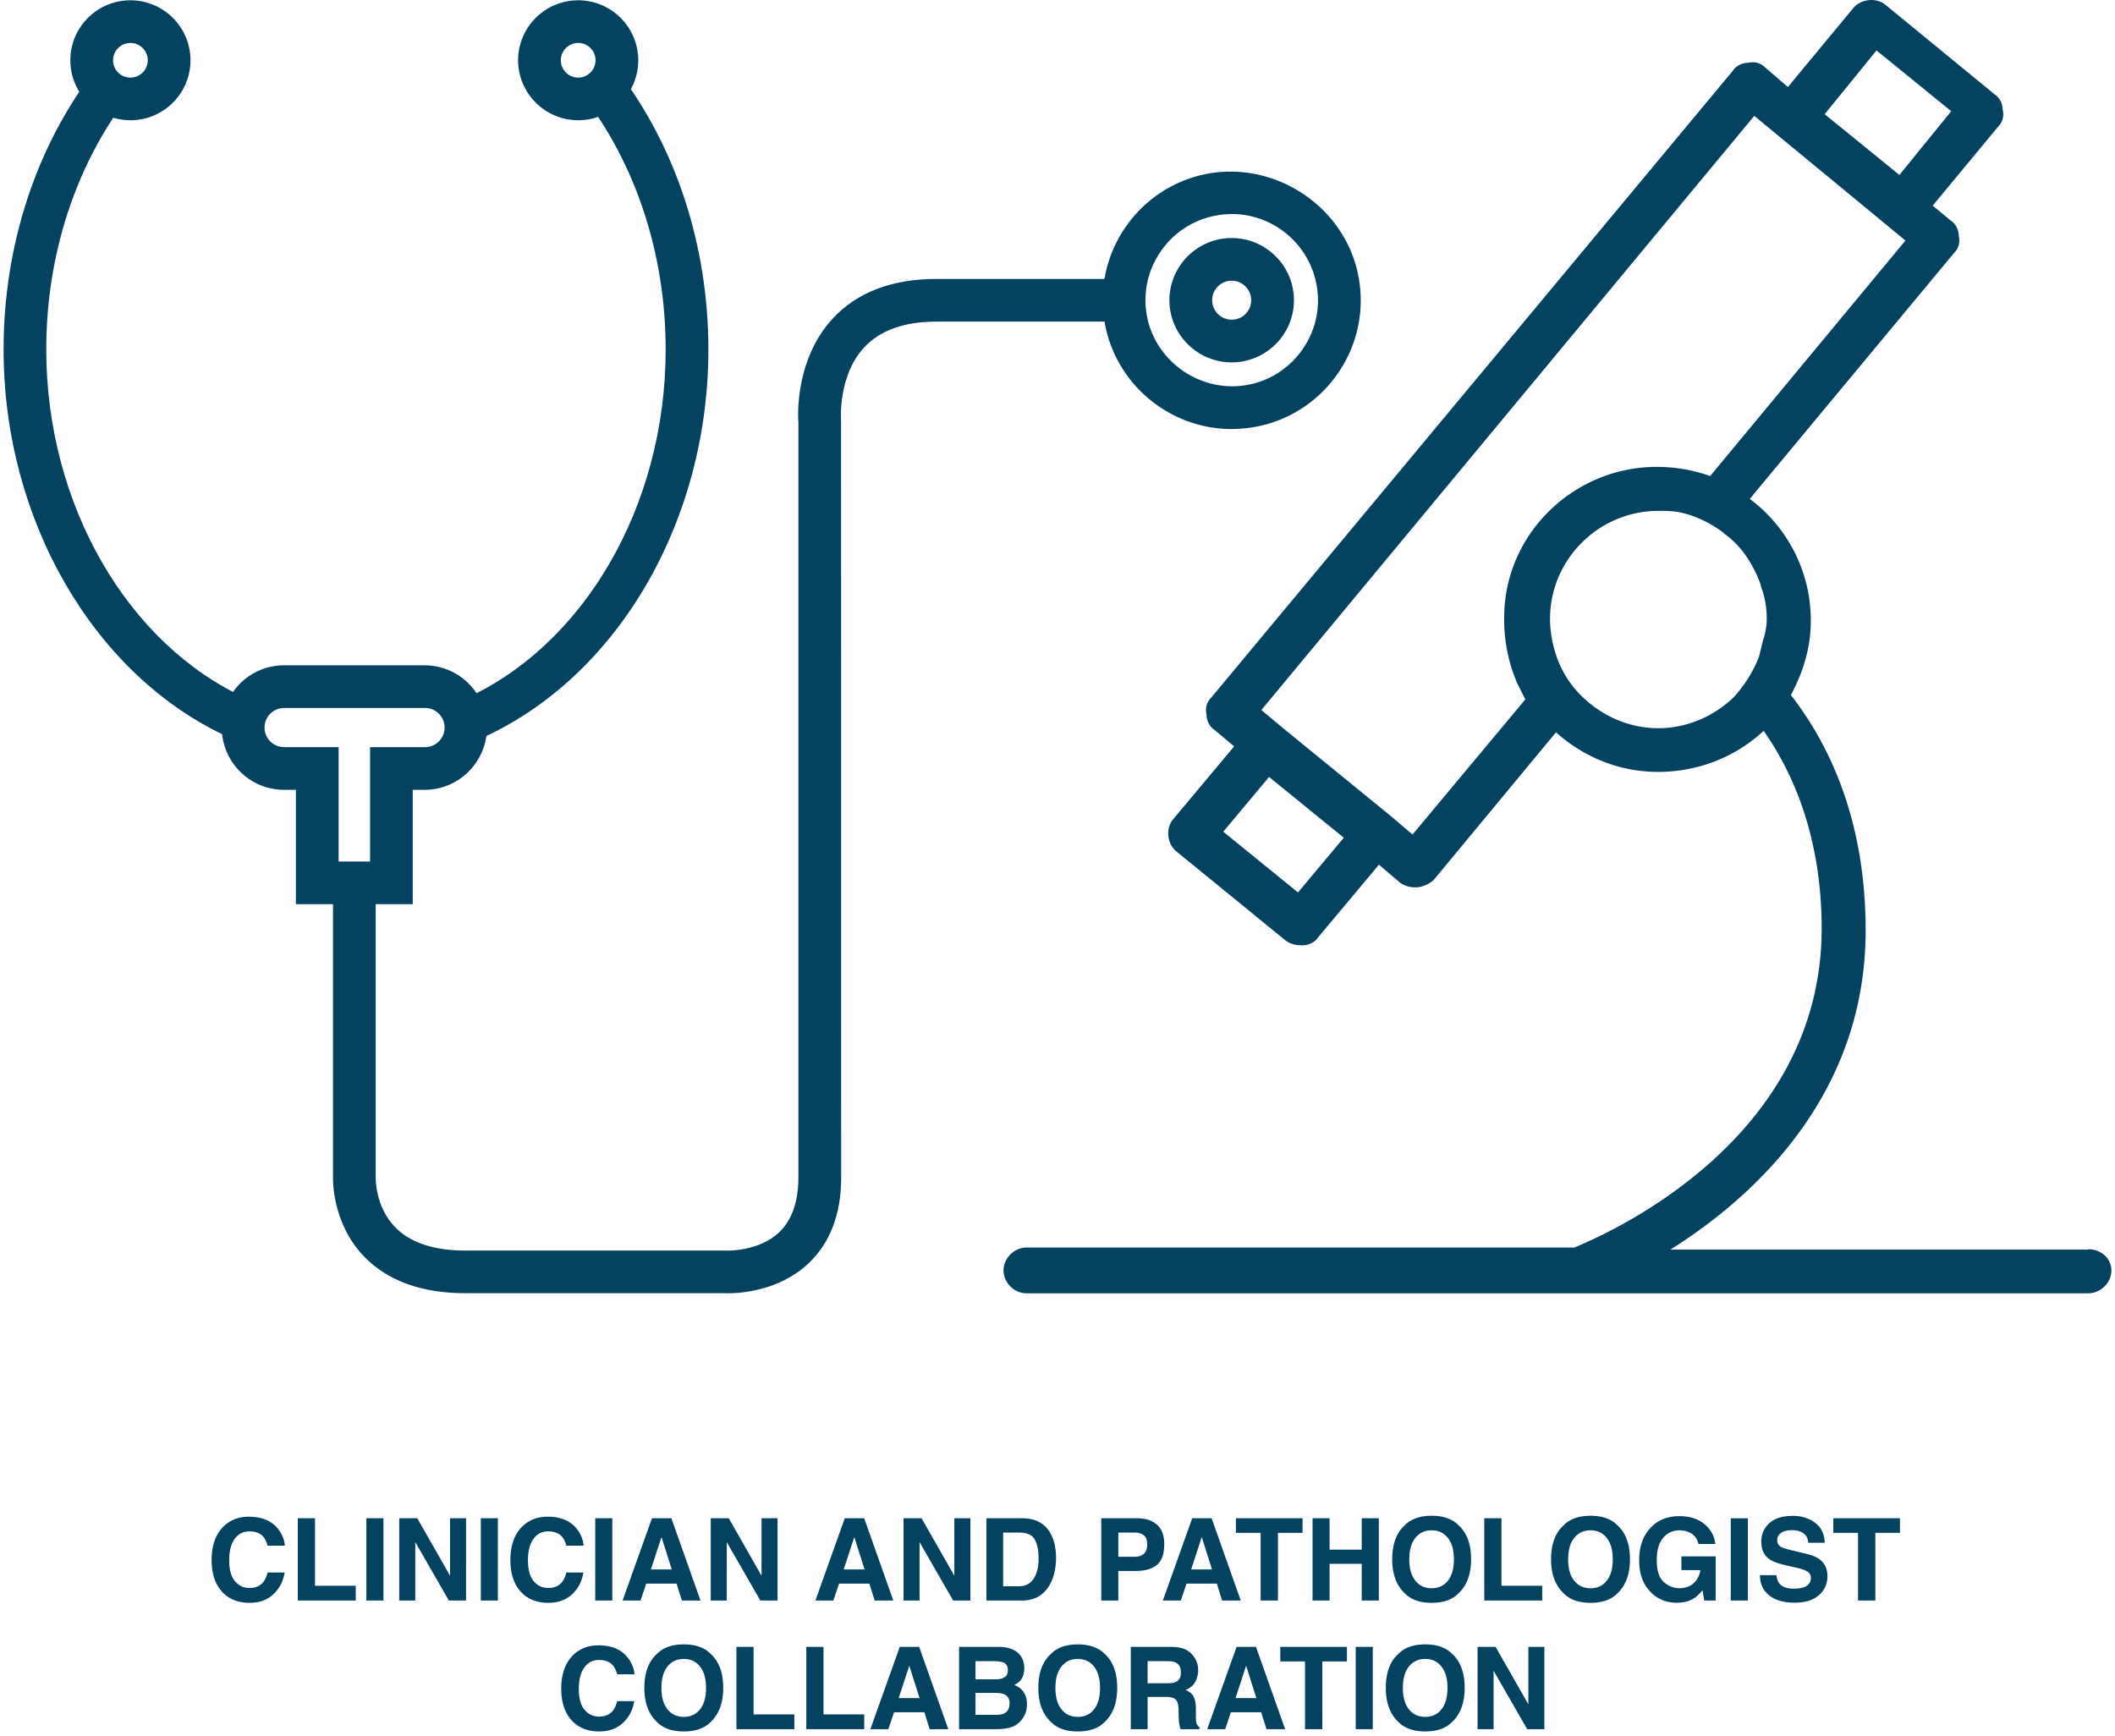
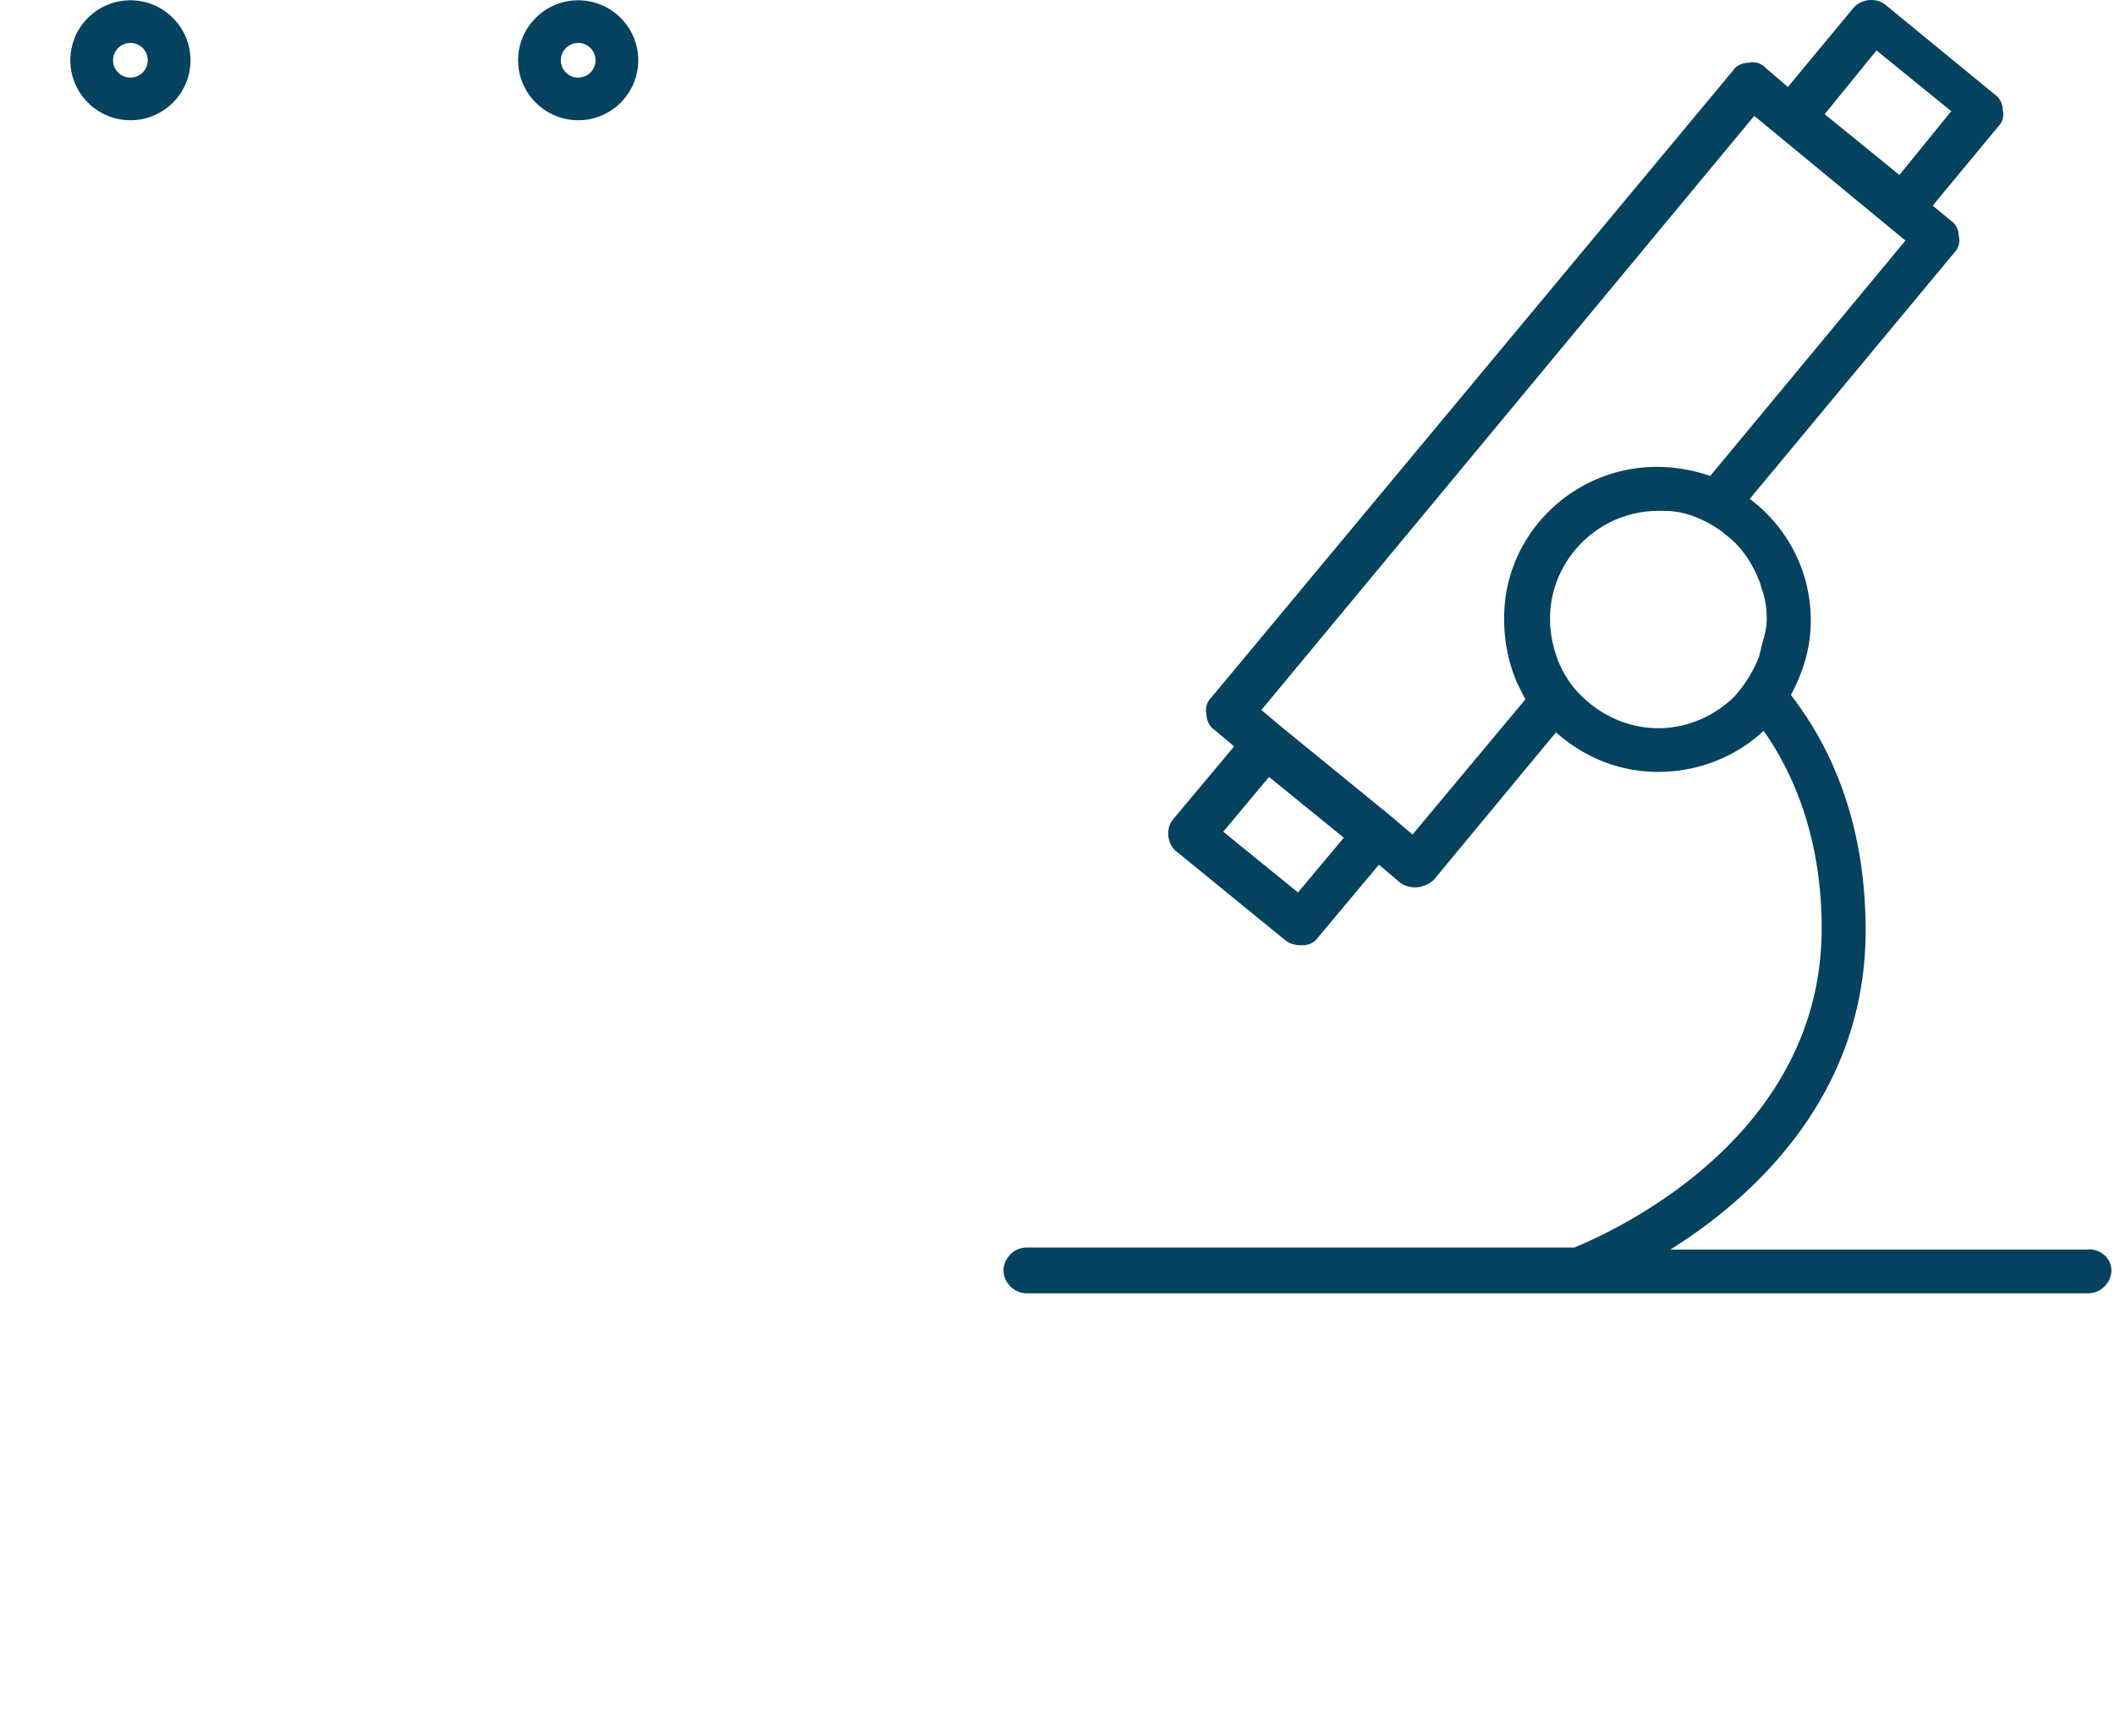
<svg xmlns="http://www.w3.org/2000/svg" fill="none" viewBox="0 0 296 243">
-   <path d="M29.617 218.336c0-2.01.54-3.56 1.617-4.648.938-.948 2.13-1.422 3.578-1.422 1.938 0 3.355.635 4.25 1.906.495.713.76 1.43.797 2.148h-2.406c-.156-.552-.357-.968-.601-1.25-.438-.5-1.086-.75-1.946-.75-.875 0-1.565.354-2.07 1.063-.505.703-.758 1.7-.758 2.992s.266 2.26.797 2.906c.536.641 1.216.961 2.04.961.843 0 1.486-.276 1.929-.828.245-.297.448-.742.61-1.336h2.382c-.208 1.255-.742 2.276-1.602 3.063-.854.786-1.95 1.179-3.289 1.179-1.656 0-2.958-.531-3.906-1.593-.948-1.068-1.422-2.532-1.422-4.391Zm12.063-5.852h2.406v9.446h5.703V224h-8.11v-11.516ZM53.664 224h-2.39v-11.516h2.39V224Zm2.211-11.516h2.523l4.586 8.039v-8.039h2.243V224H62.82l-4.703-8.18V224h-2.242v-11.516ZM69.68 224h-2.39v-11.516h2.39V224Zm1.75-5.664c0-2.01.539-3.56 1.617-4.648.937-.948 2.13-1.422 3.578-1.422 1.938 0 3.354.635 4.25 1.906.495.713.76 1.43.797 2.148h-2.406c-.157-.552-.357-.968-.602-1.25-.437-.5-1.086-.75-1.945-.75-.875 0-1.565.354-2.07 1.063-.506.703-.758 1.7-.758 2.992s.265 2.26.796 2.906c.537.641 1.217.961 2.04.961.843 0 1.486-.276 1.93-.828.244-.297.447-.742.609-1.336h2.382c-.208 1.255-.742 2.276-1.601 3.063-.854.786-1.95 1.179-3.29 1.179-1.655 0-2.958-.531-3.905-1.593-.948-1.068-1.422-2.532-1.422-4.391ZM85.695 224h-2.39v-11.516h2.39V224Zm5.399-4.352h2.922l-1.438-4.531-1.484 4.531Zm.148-7.164h2.719L98.039 224h-2.61l-.742-2.367h-4.242L89.648 224h-2.515l4.11-11.516Zm8.227 0h2.523l4.586 8.039v-8.039h2.242V224h-2.406l-4.703-8.18V224h-2.242v-11.516Zm18.609 7.164H121l-1.438-4.531-1.484 4.531Zm.149-7.164h2.718L125.023 224h-2.609l-.742-2.367h-4.242l-.797 2.367h-2.516l4.11-11.516Zm8.226 0h2.524l4.585 8.039v-8.039h2.243V224h-2.407l-4.703-8.18V224h-2.242v-11.516Zm13.938 2V222h2.218c1.136 0 1.927-.56 2.375-1.68.245-.614.368-1.346.368-2.195 0-1.172-.185-2.07-.555-2.695-.365-.631-1.094-.946-2.188-.946h-2.218Zm2.625-2c.713.011 1.307.094 1.781.25a3.807 3.807 0 0 1 1.961 1.461c.401.573.674 1.193.82 1.86a8.91 8.91 0 0 1 .219 1.906c0 1.531-.307 2.828-.922 3.891-.833 1.432-2.12 2.148-3.859 2.148h-4.961v-11.516h4.961Zm17.539 3.664c0-.599-.159-1.026-.477-1.281-.312-.255-.752-.383-1.32-.383h-2.242v3.391h2.242c.568 0 1.008-.138 1.32-.414.318-.276.477-.714.477-1.313Zm2.383-.015c0 1.359-.344 2.32-1.032 2.883-.687.562-1.669.843-2.945.843h-2.445V224h-2.391v-11.516h5.016c1.156 0 2.078.297 2.765.891.688.594 1.032 1.513 1.032 2.758Zm3.765 3.515h2.922l-1.437-4.531-1.485 4.531Zm.149-7.164h2.718L173.648 224h-2.609l-.742-2.367h-4.242l-.797 2.367h-2.516l4.11-11.516Zm15.445 0v2.039h-3.445V224h-2.422v-9.477h-3.461v-2.039h9.328ZM183.695 224v-11.516h2.383v4.391h4.5v-4.391h2.391V224h-2.391v-5.141h-4.5V224h-2.383Zm16.672-1.719c.953 0 1.709-.351 2.266-1.054.562-.704.844-1.704.844-3 0-1.292-.282-2.289-.844-2.993-.557-.708-1.313-1.062-2.266-1.062-.953 0-1.713.351-2.281 1.055-.568.703-.852 1.703-.852 3 0 1.296.284 2.296.852 3 .568.703 1.328 1.054 2.281 1.054Zm5.516-4.054c0 2.067-.581 3.651-1.742 4.75-.87.895-2.128 1.343-3.774 1.343s-2.903-.448-3.773-1.343c-1.167-1.099-1.75-2.683-1.75-4.75 0-2.11.583-3.693 1.75-4.75.87-.896 2.127-1.344 3.773-1.344 1.646 0 2.904.448 3.774 1.344 1.161 1.057 1.742 2.64 1.742 4.75Zm1.844-5.743h2.406v9.446h5.703V224h-8.109v-11.516Zm14.875 9.797c.953 0 1.708-.351 2.265-1.054.563-.704.844-1.704.844-3 0-1.292-.281-2.289-.844-2.993-.557-.708-1.312-1.062-2.265-1.062-.954 0-1.714.351-2.282 1.055-.567.703-.851 1.703-.851 3 0 1.296.284 2.296.851 3 .568.703 1.328 1.054 2.282 1.054Zm5.515-4.054c0 2.067-.581 3.651-1.742 4.75-.87.895-2.128 1.343-3.773 1.343-1.646 0-2.904-.448-3.774-1.343-1.167-1.099-1.75-2.683-1.75-4.75 0-2.11.583-3.693 1.75-4.75.87-.896 2.128-1.344 3.774-1.344 1.645 0 2.903.448 3.773 1.344 1.161 1.057 1.742 2.64 1.742 4.75Zm9.586-2.149c-.182-.786-.627-1.336-1.336-1.648a3.28 3.28 0 0 0-1.32-.258c-.927 0-1.69.351-2.289 1.055-.594.697-.891 1.75-.891 3.156 0 1.416.323 2.419.969 3.008.646.588 1.38.882 2.203.882.807 0 1.469-.231 1.984-.695.516-.469.834-1.081.954-1.836h-2.665v-1.922h4.797V224h-1.593l-.243-1.438c-.463.547-.88.933-1.25 1.157-.635.39-1.416.586-2.343.586-1.526 0-2.776-.529-3.75-1.586-1.016-1.063-1.524-2.516-1.524-4.36 0-1.864.513-3.359 1.539-4.484 1.026-1.125 2.383-1.687 4.071-1.687 1.463 0 2.638.372 3.523 1.117.891.739 1.401 1.664 1.531 2.773h-2.367Zm6.914 7.922h-2.39v-11.516h2.39V224Zm3.992-3.555c.073.526.217.92.43 1.18.391.474 1.06.711 2.008.711.568 0 1.029-.063 1.383-.188.672-.239 1.008-.684 1.008-1.336 0-.38-.167-.674-.5-.882-.334-.203-.857-.383-1.571-.539l-1.219-.274c-1.197-.271-2.026-.565-2.484-.883-.776-.531-1.164-1.362-1.164-2.492 0-1.031.375-1.888 1.125-2.57.75-.682 1.852-1.024 3.305-1.024 1.213 0 2.247.323 3.101.969.86.641 1.31 1.573 1.352 2.797h-2.313c-.041-.693-.343-1.185-.906-1.476-.375-.193-.841-.29-1.398-.29-.62 0-1.115.125-1.485.375-.37.25-.554.599-.554 1.047 0 .412.182.719.546.922.235.136.735.294 1.5.477l1.985.476c.87.209 1.526.487 1.969.836.687.542 1.031 1.326 1.031 2.352 0 1.052-.404 1.927-1.211 2.625-.802.693-1.938 1.039-3.406 1.039-1.5 0-2.68-.341-3.539-1.024-.86-.687-1.29-1.63-1.29-2.828h2.297Zm17.297-7.961v2.039h-3.445V224h-2.422v-9.477h-3.461v-2.039h9.328Zm-187.36 23.852c0-2.01.54-3.56 1.618-4.648.938-.948 2.13-1.422 3.578-1.422 1.938 0 3.354.635 4.25 1.906.495.713.76 1.43.797 2.148h-2.406c-.156-.552-.357-.968-.602-1.25-.437-.5-1.086-.75-1.945-.75-.875 0-1.565.354-2.07 1.063-.506.703-.758 1.7-.758 2.992s.265 2.26.797 2.906c.536.641 1.216.961 2.039.961.844 0 1.487-.276 1.93-.828.244-.297.447-.742.609-1.336h2.383c-.209 1.255-.743 2.276-1.602 3.063-.854.786-1.95 1.179-3.289 1.179-1.656 0-2.958-.531-3.906-1.593-.948-1.068-1.422-2.532-1.422-4.391Zm17.157 3.945c.953 0 1.709-.351 2.266-1.054.562-.704.844-1.704.844-3 0-1.292-.282-2.289-.844-2.993-.557-.708-1.313-1.062-2.266-1.062-.953 0-1.713.351-2.281 1.055-.568.703-.852 1.703-.852 3 0 1.296.284 2.296.852 3 .568.703 1.328 1.054 2.281 1.054Zm5.516-4.054c0 2.067-.581 3.651-1.742 4.75-.87.895-2.128 1.343-3.774 1.343s-2.904-.448-3.773-1.343c-1.167-1.099-1.75-2.683-1.75-4.75 0-2.11.583-3.693 1.75-4.75.87-.896 2.127-1.344 3.773-1.344 1.646 0 2.904.448 3.774 1.344 1.161 1.057 1.742 2.64 1.742 4.75Zm1.843-5.743h2.407v9.446h5.703V242h-8.11v-11.516Zm9.782 0h2.406v9.446h5.703V242h-8.109v-11.516Zm12.929 7.164h2.922l-1.437-4.531-1.485 4.531Zm.149-7.164h2.719L132.719 242h-2.61l-.742-2.367h-4.242l-.797 2.367h-2.516l4.11-11.516Zm10.601 2v2.539h2.829c.505 0 .914-.093 1.226-.281.318-.193.477-.531.477-1.015 0-.537-.209-.891-.625-1.063-.36-.12-.818-.18-1.375-.18h-2.532Zm0 4.446V240h2.829c.505 0 .898-.068 1.179-.203.511-.25.766-.729.766-1.438 0-.599-.248-1.01-.742-1.234-.276-.125-.664-.19-1.164-.195h-2.868Zm3.297-6.446c1.412.021 2.412.43 3 1.227.354.49.532 1.075.532 1.758 0 .703-.178 1.268-.532 1.695-.198.24-.489.458-.875.656.589.214 1.032.552 1.328 1.016.303.463.454 1.026.454 1.687 0 .683-.172 1.295-.516 1.836-.219.36-.492.662-.82.907-.37.281-.808.474-1.313.578a8.02 8.02 0 0 1-1.633.156h-5.218v-11.516h5.593Zm11.024 9.797c.953 0 1.708-.351 2.265-1.054.563-.704.844-1.704.844-3 0-1.292-.281-2.289-.844-2.993-.557-.708-1.312-1.062-2.265-1.062-.953 0-1.714.351-2.282 1.055-.567.703-.851 1.703-.851 3 0 1.296.284 2.296.851 3 .568.703 1.329 1.054 2.282 1.054Zm5.515-4.054c0 2.067-.58 3.651-1.742 4.75-.87.895-2.127 1.343-3.773 1.343-1.646 0-2.904-.448-3.774-1.343-1.166-1.099-1.75-2.683-1.75-4.75 0-2.11.584-3.693 1.75-4.75.87-.896 2.128-1.344 3.774-1.344s2.903.448 3.773 1.344c1.162 1.057 1.742 2.64 1.742 4.75Zm4.25-3.743v3.094h2.727c.542 0 .948-.062 1.219-.187.479-.219.718-.651.718-1.297 0-.698-.231-1.167-.695-1.406-.26-.136-.651-.204-1.172-.204h-2.797Zm3.297-2c.808.016 1.427.115 1.86.297.437.183.807.451 1.109.805.25.292.448.615.594.969.146.354.219.757.219 1.211 0 .546-.139 1.086-.415 1.617-.276.526-.731.898-1.367 1.117.532.214.906.518 1.125.914.224.391.336.99.336 1.797v.773c0 .526.021.883.063 1.071.062.297.208.515.437.656V242h-2.648a8.684 8.684 0 0 1-.157-.617 5.703 5.703 0 0 1-.101-.992l-.016-1.071c-.01-.734-.146-1.224-.406-1.468-.255-.245-.737-.368-1.445-.368h-2.485V242h-2.351v-11.516h5.648Zm9.008 7.164h2.922l-1.438-4.531-1.484 4.531Zm.148-7.164h2.719L179.859 242h-2.609l-.742-2.367h-4.242l-.797 2.367h-2.516l4.109-11.516Zm15.446 0v2.039h-3.446V242h-2.421v-9.477h-3.461v-2.039h9.328ZM192.125 242h-2.391v-11.516h2.391V242Zm7.344-1.719c.953 0 1.708-.351 2.265-1.054.563-.704.844-1.704.844-3 0-1.292-.281-2.289-.844-2.993-.557-.708-1.312-1.062-2.265-1.062-.953 0-1.714.351-2.281 1.055-.568.703-.852 1.703-.852 3 0 1.296.284 2.296.852 3 .567.703 1.328 1.054 2.281 1.054Zm5.515-4.054c0 2.067-.58 3.651-1.742 4.75-.87.895-2.127 1.343-3.773 1.343-1.646 0-2.904-.448-3.774-1.343-1.166-1.099-1.75-2.683-1.75-4.75 0-2.11.584-3.693 1.75-4.75.87-.896 2.128-1.344 3.774-1.344s2.903.448 3.773 1.344c1.162 1.057 1.742 2.64 1.742 4.75Zm1.805-5.743h2.523l4.586 8.039v-8.039h2.243V242h-2.407l-4.703-8.18V242h-2.242v-11.516Z" fill="#054260" />
  <g clip-path="url(#a)" fill="#054260">
-     <path d="M172.378 50.714c-4.802 0-8.714-3.904-8.714-8.698 0-4.795 3.912-8.702 8.714-8.702 4.802 0 8.712 3.907 8.712 8.702 0 4.794-3.903 8.698-8.712 8.698Zm0-11.43a2.728 2.728 0 1 0 0 5.458 2.727 2.727 0 0 0 2.73-2.726 2.737 2.737 0 0 0-2.73-2.733Z" />
-     <path d="M172.378 60.044c-8.531 0-15.973-6.059-17.682-14.408a17.91 17.91 0 0 1 2.626-13.552 17.983 17.983 0 0 1 11.451-7.73c9.656-1.907 19.343 4.514 21.294 14.059a17.891 17.891 0 0 1-2.622 13.534 17.97 17.97 0 0 1-11.441 7.731 18.87 18.87 0 0 1-3.626.363v.003Zm.018-30.087c-.813 0-1.623.086-2.429.248-6.528 1.334-10.746 7.717-9.41 14.229 1.311 6.373 7.742 10.712 14.25 9.389a11.957 11.957 0 0 0 7.646-5.171 11.897 11.897 0 0 0 1.75-9.047c-1.141-5.593-6.109-9.652-11.807-9.652v.003ZM57.767 126.541H41.414v-16.004H39.76c-4.812 0-8.722-3.91-8.722-8.715s3.913-8.709 8.722-8.709h19.661c4.812 0 8.722 3.904 8.722 8.709s-3.91 8.715-8.722 8.715h-1.657v16.004h.003Zm-10.372-5.969h4.398v-16.007h7.635a2.742 2.742 0 1 0 0-5.483H39.763a2.746 2.746 0 0 0-2.743 2.74 2.749 2.749 0 0 0 2.743 2.743h7.629v16.007h.003Z" />
-     <path d="M101.833 180.997c-.291 0-.474-.007-.516-.011h-36.16c-6.14.004-10.922-1.731-14.215-5.147-4.543-4.726-4.342-10.902-4.339-11.165V123.56h5.978v41.239c0 .138-.069 4.09 2.72 6.954 2.117 2.169 5.435 3.267 9.853 3.267h36.333c.187.014 4.67.187 7.57-2.57 1.774-1.699 2.681-4.276 2.681-7.655V59.119c-.021-.087-.72-8.505 4.74-14.468 3.404-3.723 8.313-5.613 14.589-5.613h25.688v5.97H131.07c-4.508 0-7.922 1.222-10.15 3.633-3.678 3.994-3.218 10.156-3.211 10.218l.014 105.947c0 5.112-1.543 9.154-4.591 12.025-4.103 3.858-9.6 4.172-11.299 4.172v-.006Z" />
-     <path d="m66.88 103.535-2.38-5.479c17.146-7.44 28.663-27.196 28.663-49.149 0-13.244-4.127-25.877-11.62-35.573l4.725-3.648C94.57 20.422 99.14 34.354 99.14 48.911c0 24.291-12.967 46.244-32.26 54.628v-.004ZM32.132 103.242C13.21 94.682.5 72.839.5 48.904c0-14.57 4.577-28.516 12.894-39.252L18.12 13.3C10.612 23 6.475 35.642 6.475 48.904c0 21.638 11.299 41.29 28.116 48.904l-2.463 5.434h.004Z" />
    <path d="M18.251 16.826c-4.636 0-8.407-3.765-8.407-8.394s3.772-8.39 8.407-8.39c4.636 0 8.407 3.765 8.407 8.394s-3.77 8.394-8.407 8.394v-.004Zm0-10.815a2.432 2.432 0 0 0-2.428 2.425 2.43 2.43 0 0 0 2.428 2.425 2.43 2.43 0 0 0 2.43-2.425 2.432 2.432 0 0 0-2.43-2.425ZM80.92 16.826c-4.633 0-8.407-3.765-8.407-8.394s3.77-8.39 8.406-8.39c4.636 0 8.407 3.765 8.407 8.394S85.56 16.83 80.92 16.83v-.004Zm0-10.815a2.432 2.432 0 0 0-2.43 2.425 2.432 2.432 0 0 0 2.43 2.425 2.432 2.432 0 0 0 2.428-2.425 2.432 2.432 0 0 0-2.429-2.425Z" />
    <path fill-rule="evenodd" clip-rule="evenodd" d="M292.293 174.886H233.77c11.537-7.241 27.331-21.49 27.331-44.659 0-14.878-4.705-25.531-10.459-32.958 1.709-3.202 2.785-6.588 2.785-10.419 0-7.033-3.414-13.199-8.542-17.03l28.619-34.454c.629-.629.84-1.496.629-2.335 0-.84-.422-1.707-1.076-2.125l-2.574-2.124 9.172-11.071c.629-.63.84-1.496.629-2.336 0-.839-.422-1.706-1.076-2.124L263.886.684c-1.287-1.074-3.415-.84-4.494.421l-9.172 11.072-3.207-2.757c-.63-.629-1.498-.84-2.339-.629-.868 0-1.709.422-2.127 1.075l-73.058 87.797c-.629.628-.84 1.495-.629 2.335 0 .839.422 1.706 1.076 2.124l2.785 2.335-8.542 10.208c-1.076 1.285-.841 3.41.422 4.46l15.375 12.543c.629.421 1.287.628 2.127.628h.211c.841 0 1.709-.421 2.128-1.074l8.542-10.208 2.996 2.546c.63.422 1.287.629 2.128.629.84 0 1.92-.422 2.574-1.074l17.08-20.623c3.837 3.409 8.749 5.537 14.323 5.537 5.573 0 10.88-2.124 14.741-5.748 4.494 6.377 8.12 15.535 8.12 27.656 0 29.991-30.538 42.955-34.61 44.658h-76.683c-1.709 0-3.207 1.496-3.207 3.203 0 1.706 1.498 3.202 3.207 3.202h148.636c1.709 0 3.207-1.496 3.207-3.202 0-1.707-1.498-2.964-3.207-2.964v.052h.004ZM262.623 7.061l10.458 8.501-7.254 8.923-10.459-8.502 7.252-8.922h.003ZM181.657 124.9l-10.458-8.502 6.41-7.662 10.459 8.502-6.411 7.662Zm30.538-29.574c.422.84.841 1.707 1.287 2.546l-15.793 18.92-2.996-2.546-15.375-12.543-2.785-2.335 68.982-83.15 21.156 17.447-27.331 32.959a22.31 22.31 0 0 0-7.463-1.285c-11.745 0-21.574 9.579-21.363 21.49 0 2.963.63 5.955 1.709 8.5h-.028v-.003Zm34.61-5.955c-.211.84-.422 1.707-.629 2.546-.841 2.124-1.92 3.83-3.415 5.537-2.785 2.757-6.622 4.46-10.669 4.46-3.837 0-7.463-1.496-10.248-4.042-1.709-1.495-2.996-3.41-3.837-5.537-.629-1.707-1.075-3.62-1.075-5.748 0-8.29 6.832-15.089 15.163-15.089 1.076 0 1.92 0 2.996.21 2.128.422 4.283 1.496 5.992 2.757.422.422.841.629 1.287 1.075 1.709 1.495 2.996 3.62 3.837 5.748.211.421.211.84.422 1.285.422 1.285.63 2.546.63 4.041 0 1.075-.211 1.914-.422 2.757h-.032Z" />
  </g>
  <defs>
    <clipPath id="a">
      <path fill="#fff" d="M.5 0h295v181H.5z" />
    </clipPath>
  </defs>
</svg>